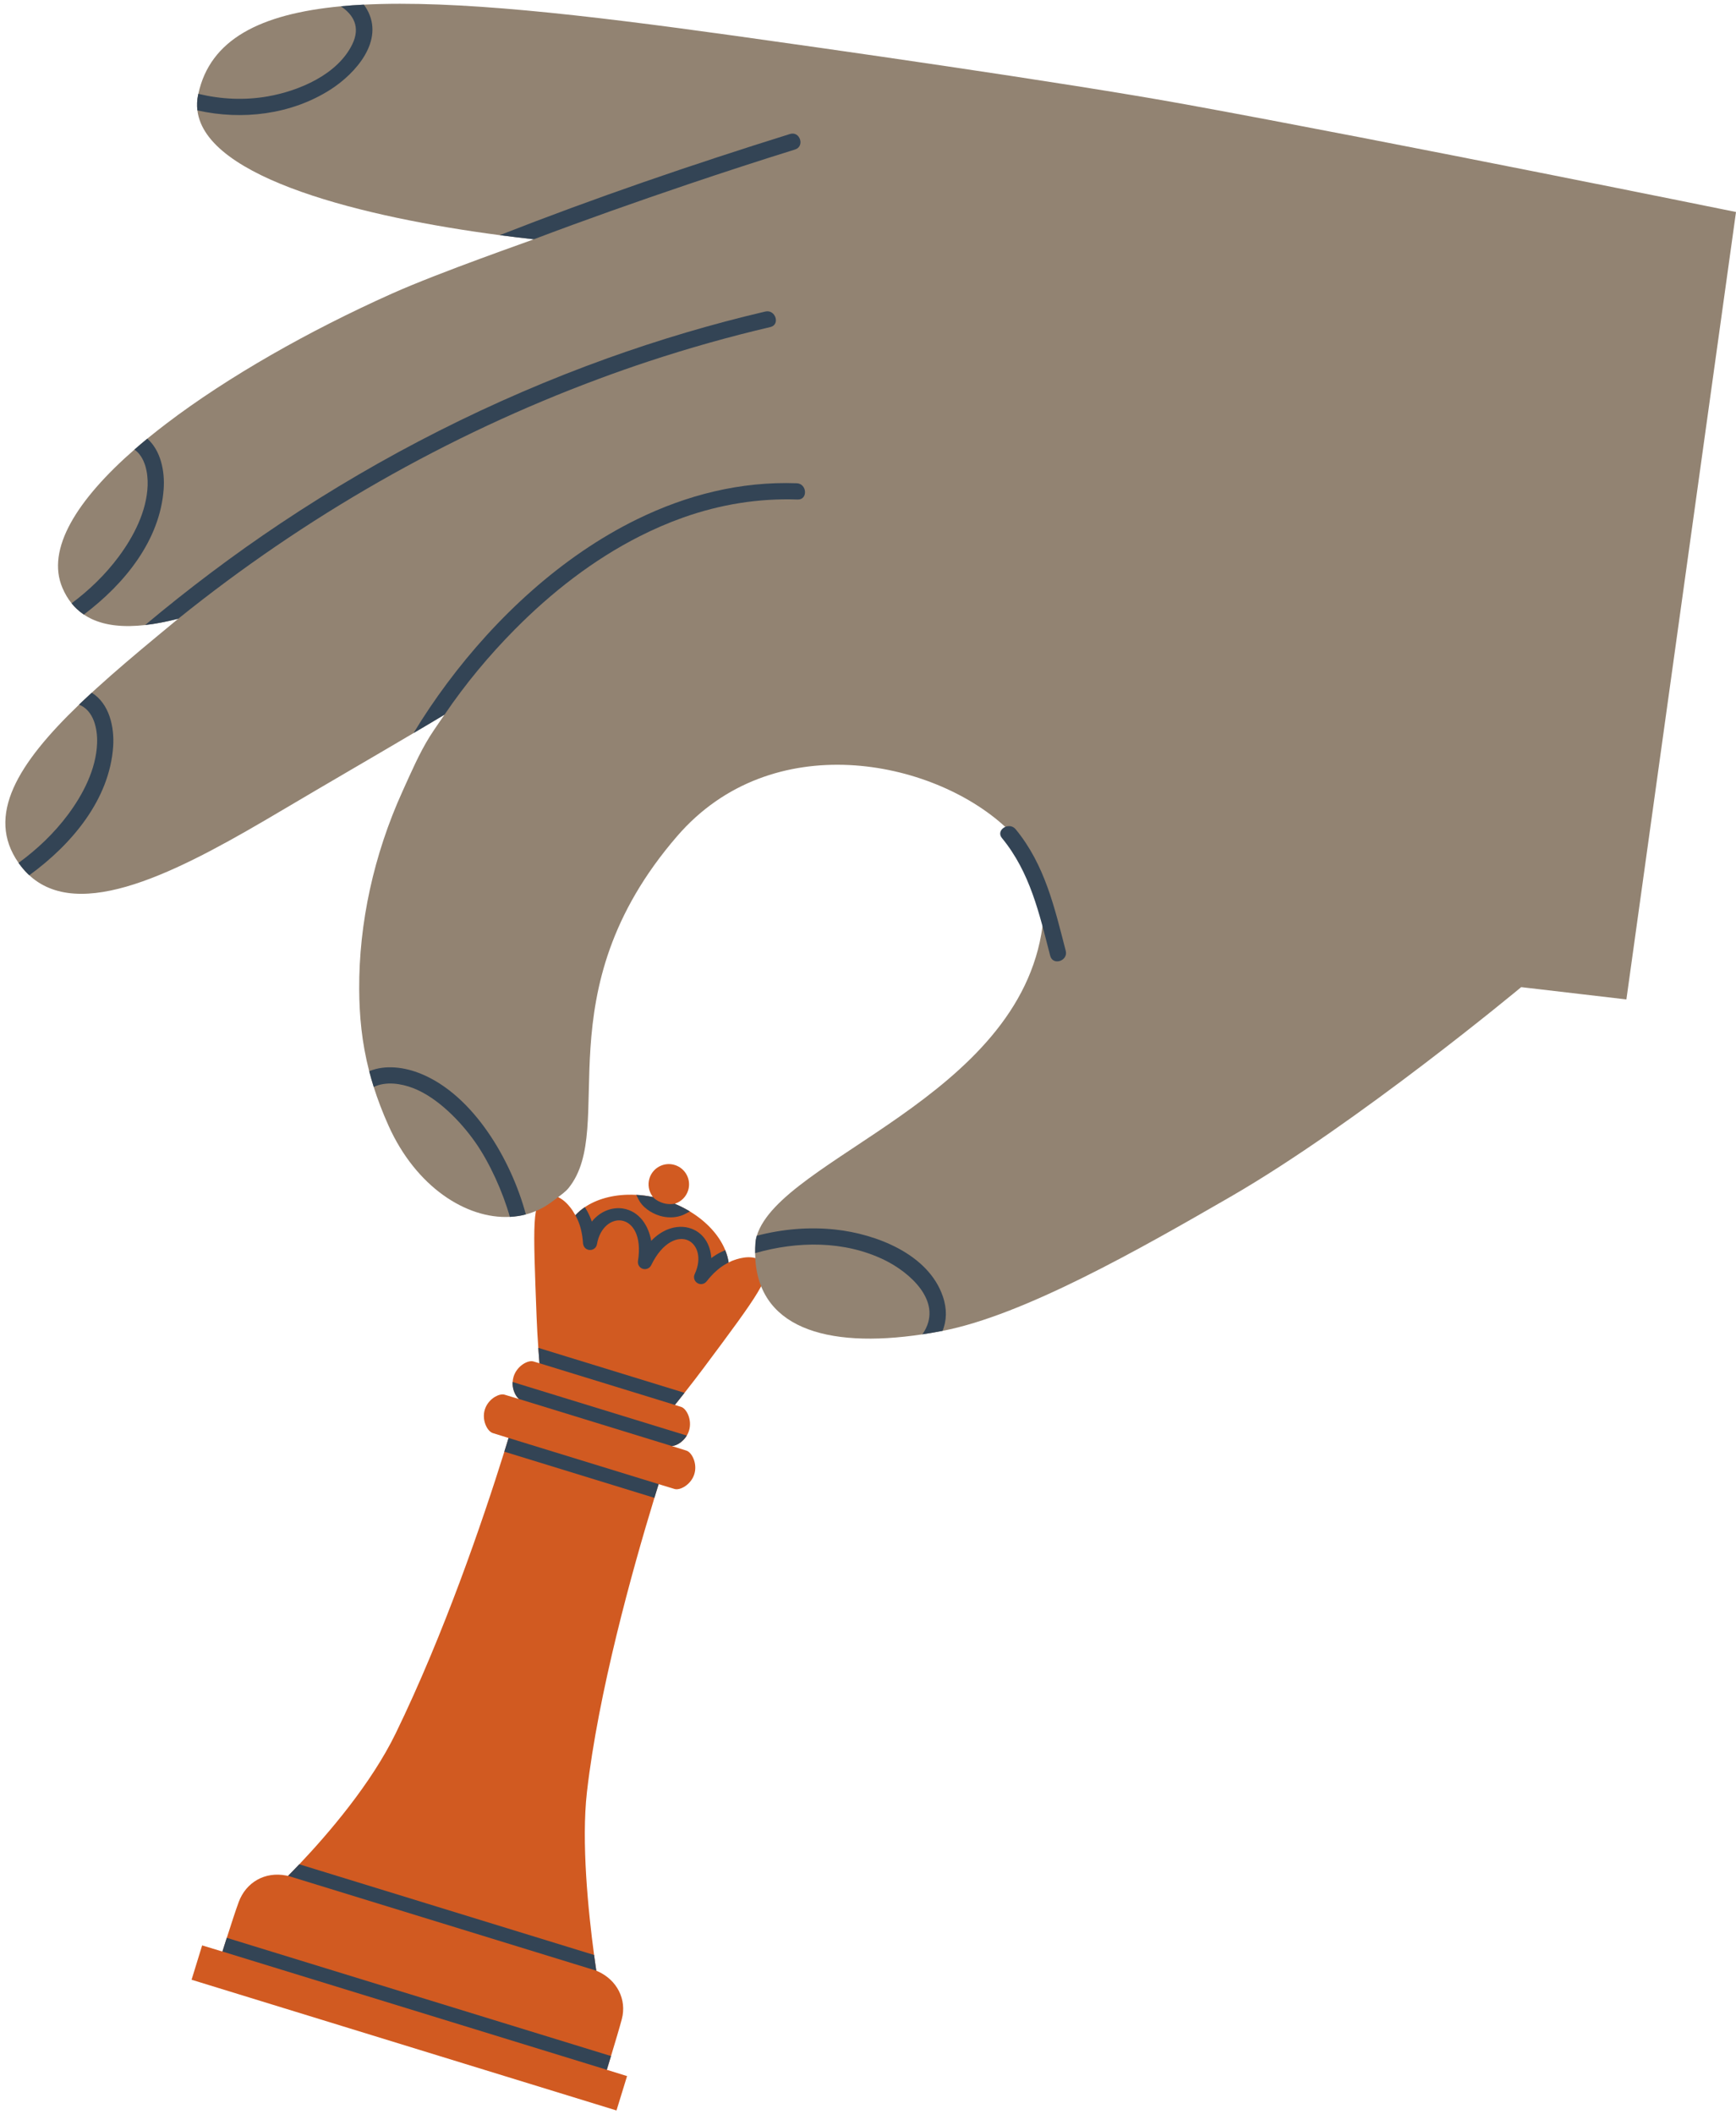
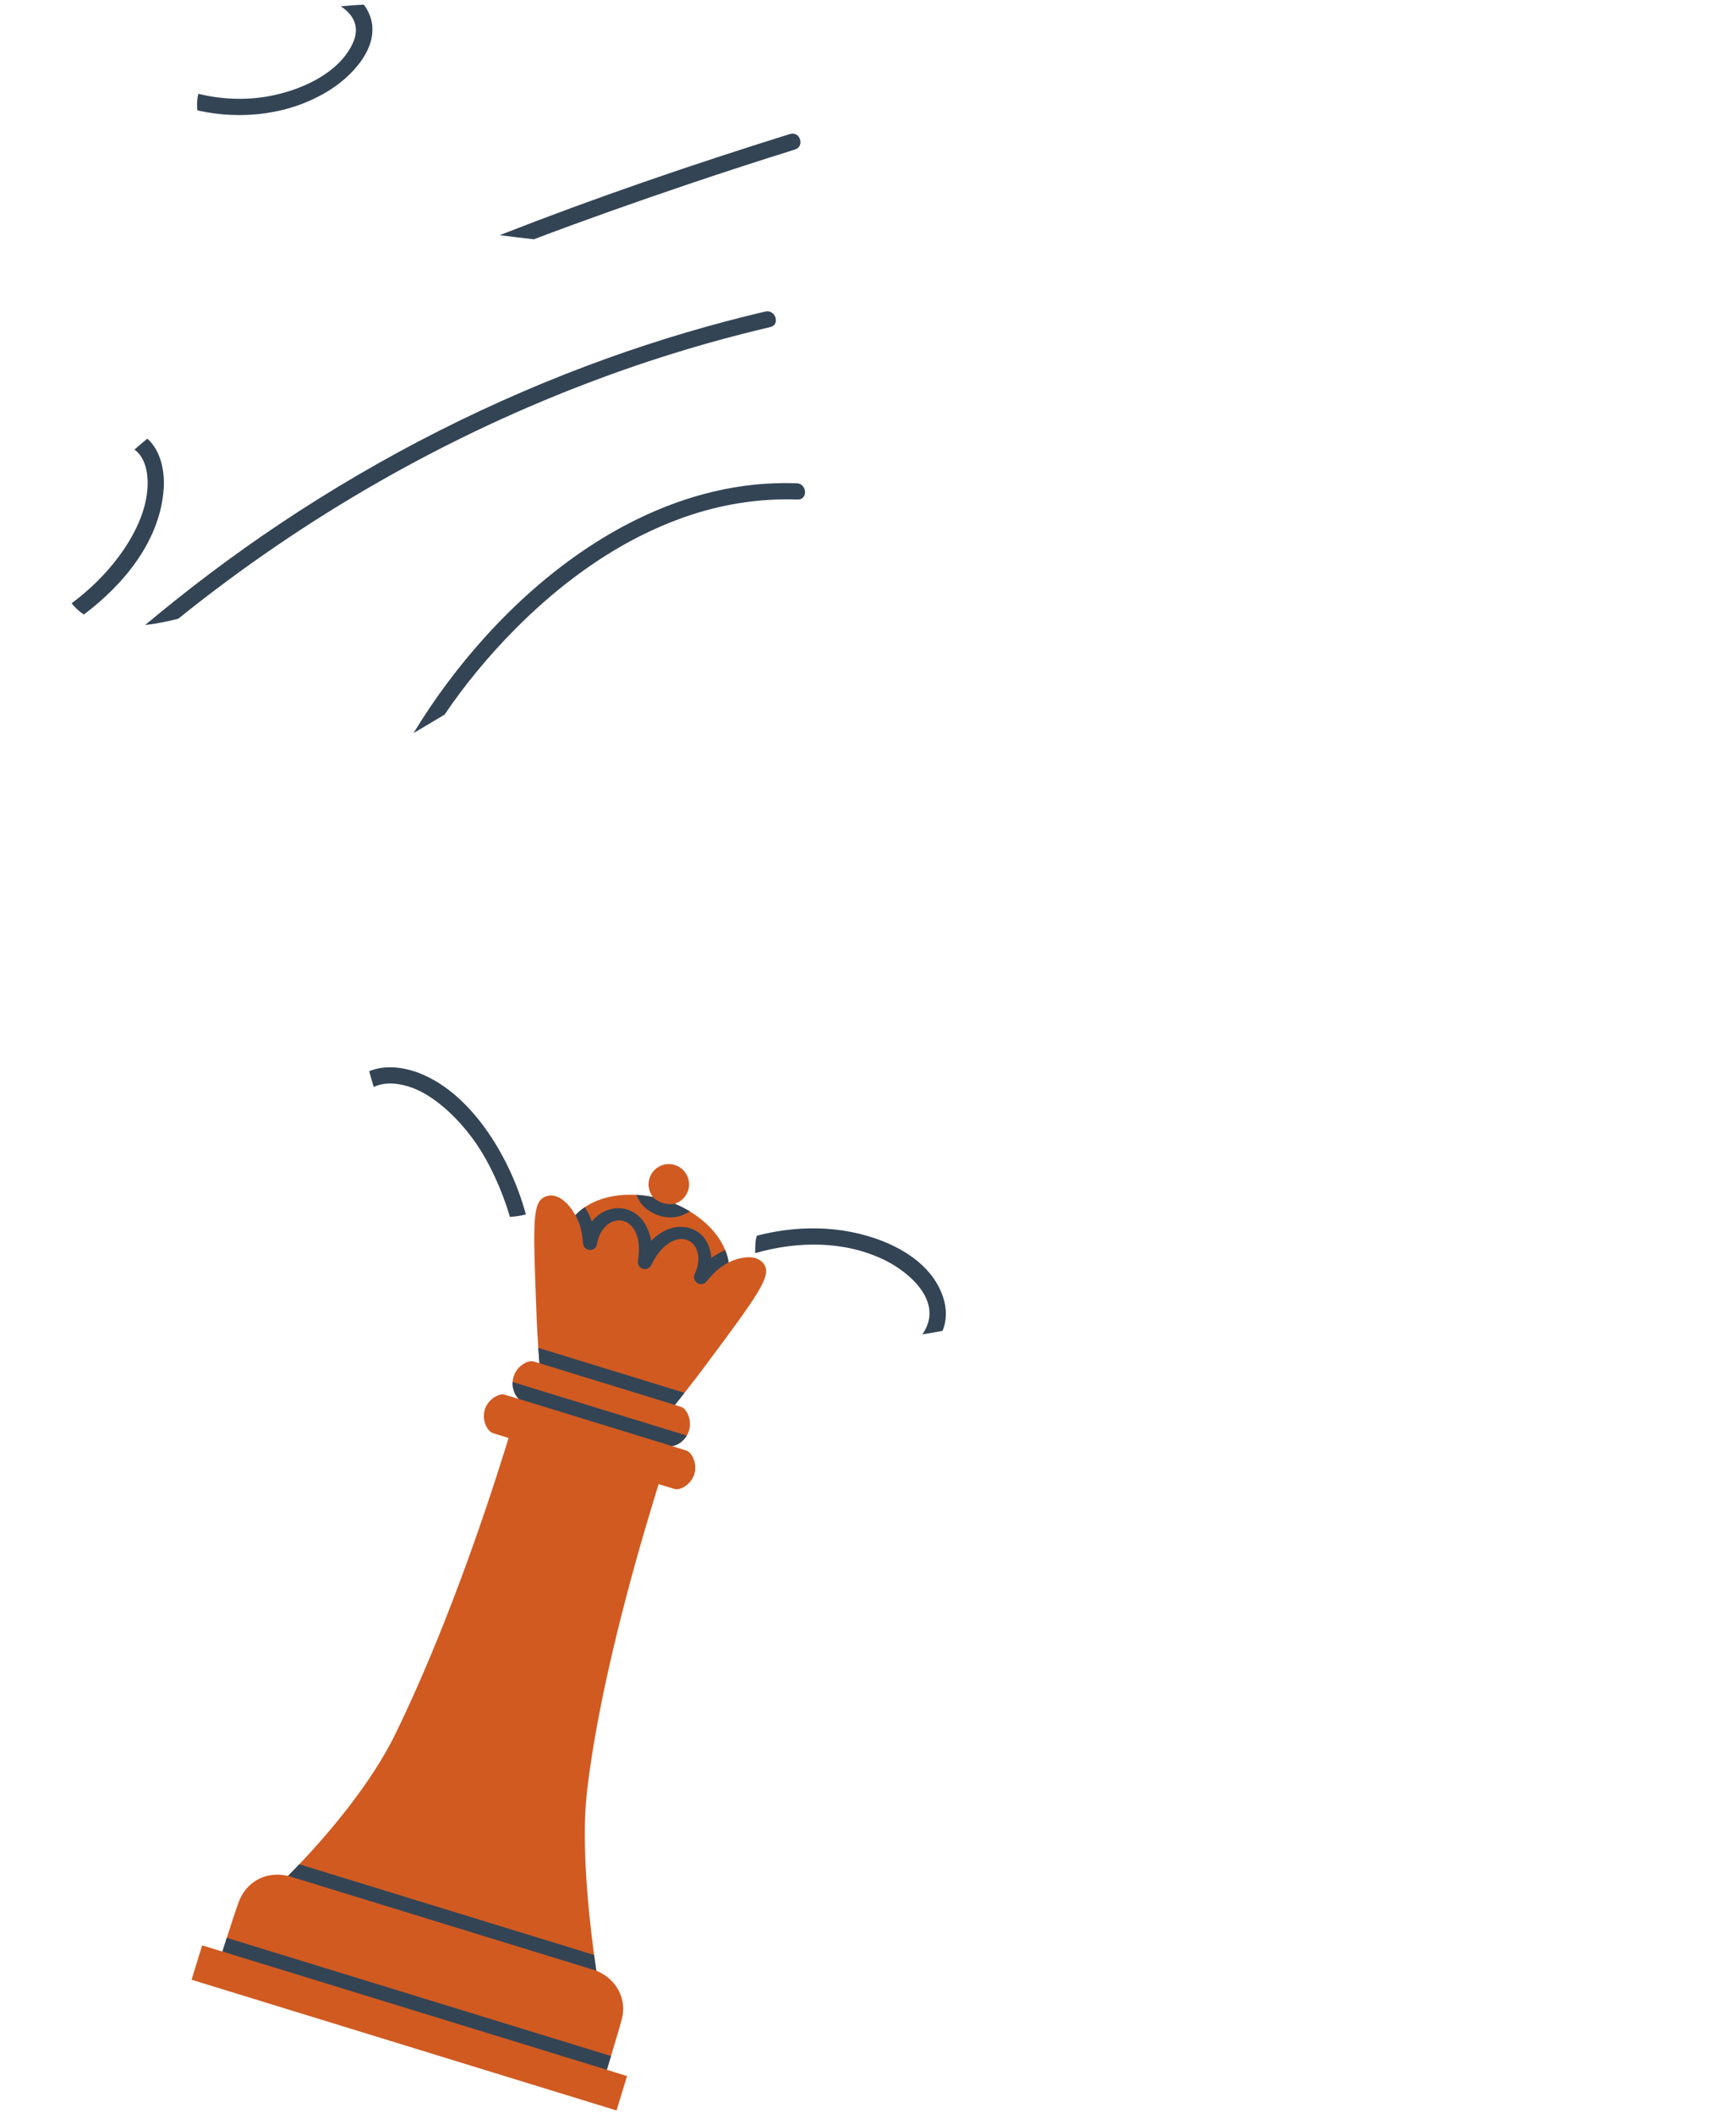
<svg xmlns="http://www.w3.org/2000/svg" width="239" height="291" viewBox="0 0 239 291" fill="none">
  <path d="M26.37 272.523L84.874 290.519L86.329 285.789C86.329 285.789 83.544 284.924 83.544 284.921C83.62 284.671 83.703 284.398 83.792 284.111C83.896 283.769 84.007 283.404 84.12 283.028C84.685 281.161 85.32 279.034 85.605 277.954C86.322 275.254 84.957 272.562 82.294 271.365C82.229 271.336 82.094 271.28 82.094 271.278C82.05 270.982 82.005 270.671 81.959 270.347C81.903 269.956 81.846 269.545 81.79 269.116C80.983 263.095 80.018 253.574 80.805 246.689C82.37 233 86.992 216.343 90.094 206.188C90.207 205.822 90.316 205.462 90.423 205.112C90.507 204.834 90.592 204.564 90.675 204.299C90.681 204.299 92.242 204.775 92.866 204.968C93.621 205.201 95.144 204.373 95.592 202.914C96.04 201.455 95.246 199.916 94.49 199.683L92.51 199.062C92.873 199.033 93.31 198.853 93.714 198.548C93.727 198.538 93.738 198.529 93.749 198.52C94.051 198.287 94.333 197.983 94.553 197.62C94.679 197.411 94.784 197.183 94.86 196.937C95.316 195.457 94.527 193.9 93.772 193.668L92.912 193.398C93.099 193.163 93.29 192.924 93.484 192.683C93.731 192.372 93.983 192.055 94.236 191.735C95.116 190.62 96.014 189.457 96.847 188.342C104.477 178.119 106.332 175.563 105.151 173.978C104.088 172.549 101.921 173.147 101.025 173.476C100.773 173.569 100.716 173.587 100.621 173.641C100.547 173.684 100.316 173.791 100.314 173.791C100.271 173.502 100.212 173.213 100.132 172.926C100.055 172.647 99.958 172.367 99.845 172.091C99.821 172.032 99.797 171.973 99.771 171.913C98.936 169.988 97.286 168.182 95.077 166.823C95.046 166.804 95.014 166.784 94.981 166.765C94.645 166.562 94.296 166.369 93.936 166.188C93.766 166.103 93.594 166.019 93.418 165.938C93.242 165.856 93.064 165.778 92.883 165.704C92.907 165.697 92.931 165.69 92.955 165.68H92.959C93.783 165.403 94.466 164.749 94.742 163.854C95.195 162.382 94.368 160.823 92.896 160.369C91.423 159.916 89.864 160.743 89.412 162.214C89.144 163.088 89.325 163.991 89.825 164.678C89.835 164.693 89.897 164.784 89.897 164.784C89.512 164.703 89.129 164.64 88.748 164.59C88.361 164.538 87.974 164.503 87.594 164.482C87.544 164.48 87.494 164.477 87.444 164.475C84.862 164.356 82.49 164.921 80.72 166.04C80.655 166.082 80.589 166.123 80.526 166.167C80.289 166.325 80.065 166.495 79.852 166.675C79.626 166.865 79.411 167.069 79.215 167.284L79.102 167.101L78.853 166.684C78.853 166.684 77.142 163.88 75.078 164.725C73.248 165.473 73.376 168.18 73.874 181.274C73.926 182.663 74.011 184.128 74.111 185.543C74.139 185.95 74.168 186.354 74.2 186.75C74.224 187.059 74.248 187.363 74.27 187.661L73.446 187.415C72.689 187.181 71.163 188.026 70.707 189.507C70.632 189.754 70.591 190.002 70.578 190.246C70.554 190.685 70.624 191.111 70.752 191.485C70.915 191.963 71.176 192.359 71.457 192.589L69.472 191.989C69.387 191.963 69.293 191.95 69.191 191.95C68.387 191.95 67.143 192.746 66.745 194.042C66.296 195.501 67.091 197.04 67.847 197.274C68.467 197.464 69.2 197.696 70.019 197.948C69.937 198.213 69.852 198.485 69.769 198.761C69.661 199.111 69.548 199.47 69.433 199.837C66.424 209.445 61.143 224.895 54.484 238.594C51.097 245.557 45.205 252.418 41.205 256.635C40.903 256.953 40.61 257.257 40.333 257.544C40.099 257.783 39.877 258.012 39.664 258.229C39.664 258.229 39.484 258.196 39.399 258.179C36.488 257.609 33.886 259.09 32.87 261.812C32.483 262.849 31.807 264.927 31.224 266.758C31.105 267.132 30.99 267.495 30.881 267.838C30.79 268.125 30.707 268.395 30.627 268.645C30.616 268.645 27.829 267.797 27.829 267.797L26.374 272.527L26.37 272.523Z" fill="#D15A21" />
  <path d="M30.622 268.641L83.542 284.92C83.618 284.67 83.701 284.398 83.79 284.111C83.894 283.769 84.005 283.404 84.118 283.028L31.218 266.754C31.1 267.128 30.985 267.491 30.876 267.834C30.785 268.121 30.701 268.391 30.622 268.641Z" fill="#334455" />
  <path d="M39.658 258.225L82.094 271.278C82.049 270.982 82.005 270.671 81.959 270.347C81.903 269.956 81.846 269.545 81.79 269.116L41.201 256.631C40.899 256.949 40.606 257.253 40.329 257.54C40.095 257.779 39.873 258.009 39.66 258.225H39.658Z" fill="#334455" />
  <path d="M79.212 167.284L79.364 167.575C79.81 168.428 80.099 169.469 80.225 170.667C80.233 170.732 80.236 170.806 80.242 170.876C80.249 170.997 80.257 171.112 80.272 171.21C80.299 171.389 80.36 171.517 80.392 171.576C80.523 171.819 80.751 171.991 81.022 172.05C81.284 172.108 81.564 172.054 81.786 171.902C82.001 171.756 82.142 171.532 82.184 171.275C82.61 168.862 84.255 167.795 85.586 168.019C87.103 168.273 88.384 170.093 87.831 173.591V173.608C87.801 173.828 87.845 174.05 87.956 174.237C88.075 174.445 88.284 174.604 88.529 174.673C88.769 174.737 89.029 174.708 89.24 174.591C89.406 174.504 89.545 174.363 89.64 174.186L89.651 174.165C91.232 170.906 93.412 170.117 94.769 170.762C95.973 171.336 96.688 173.154 95.639 175.395C95.414 175.876 95.623 176.452 96.104 176.676L96.115 176.682C96.245 176.739 96.382 176.767 96.515 176.767C96.808 176.767 97.093 176.635 97.278 176.395C98.143 175.286 99.067 174.461 100.026 173.945L100.312 173.789C100.269 173.5 100.21 173.212 100.13 172.925C100.052 172.645 99.956 172.365 99.843 172.089L99.221 172.378C98.782 172.599 98.35 172.869 97.926 173.184C97.8 171.239 96.815 169.741 95.197 169.138C94.175 168.756 92.997 168.799 91.879 169.256C91.079 169.584 90.325 170.112 89.654 170.812C89.288 168.736 88.051 166.747 85.788 166.364C84.423 166.136 82.694 166.636 81.477 168.162C81.299 167.641 81.086 167.158 80.838 166.712L80.522 166.169C80.284 166.327 80.06 166.497 79.847 166.677C79.621 166.867 79.407 167.071 79.21 167.286L79.212 167.284Z" fill="#334455" />
  <path d="M74.108 185.541C74.135 185.948 74.165 186.352 74.197 186.748C74.221 187.057 74.245 187.361 74.267 187.659L92.916 193.396C93.103 193.161 93.294 192.922 93.488 192.681C93.735 192.37 93.987 192.054 94.24 191.733L74.109 185.541H74.108Z" fill="#334455" />
  <path d="M70.748 191.481C70.911 191.959 71.172 192.355 71.453 192.585L92.508 199.061C92.871 199.031 93.308 198.851 93.712 198.546C93.725 198.537 93.736 198.527 93.747 198.518C94.049 198.285 94.33 197.981 94.551 197.618L70.57 190.242C70.546 190.681 70.616 191.107 70.744 191.481H70.748Z" fill="#334455" />
-   <path d="M69.43 199.833L90.094 206.188C90.207 205.822 90.317 205.462 90.424 205.112C90.507 204.835 90.593 204.564 90.676 204.299L70.015 197.944C69.934 198.209 69.849 198.481 69.765 198.757C69.658 199.107 69.545 199.466 69.43 199.833Z" fill="#334455" />
  <path d="M87.594 164.482C87.668 164.632 87.853 165.001 87.925 165.143C88.418 166.114 89.525 166.958 90.807 167.352C90.851 167.367 90.895 167.38 90.944 167.393C91.392 167.519 91.859 167.578 92.314 167.578C93.079 167.578 93.812 167.395 94.399 167.071C94.523 167.002 94.834 166.838 94.982 166.762C94.647 166.558 94.297 166.365 93.938 166.184C93.768 166.099 93.595 166.015 93.419 165.934C93.244 165.852 93.066 165.775 92.884 165.701C92.884 165.701 92.762 165.721 92.725 165.726C92.332 165.791 91.779 165.752 91.375 165.639C90.81 165.48 90.281 165.184 89.992 164.88L89.899 164.782C89.514 164.701 89.131 164.638 88.749 164.588C88.362 164.536 87.975 164.501 87.596 164.48L87.594 164.482Z" fill="#334455" />
-   <path d="M10.88 96.999C11.028 96.857 11.178 96.714 11.328 96.57C11.752 96.168 12.186 95.764 12.628 95.359C12.826 95.174 13.028 94.988 13.232 94.803C15.826 92.444 18.698 90.011 21.728 87.5C22.658 86.735 24.541 85.174 24.543 85.172C22.948 85.581 21.421 85.879 19.978 86.042C17.123 86.365 14.602 86.15 12.586 85.192C12.221 85.018 11.873 84.824 11.543 84.598C11.193 84.367 10.867 84.105 10.56 83.813C10.314 83.579 10.075 83.326 9.856 83.05C9.367 82.452 8.951 81.75 8.604 80.946C6.303 75.595 10.608 68.786 18.51 61.882C19.08 61.384 19.669 60.884 20.278 60.386C20.447 60.247 20.619 60.106 20.791 59.969C21.478 59.416 22.185 58.862 22.913 58.306C31.383 51.858 42.544 45.527 53.932 40.429C60.58 37.452 73.476 32.978 73.495 32.939C71.967 32.77 70.398 32.583 68.8 32.372C50.312 29.939 28.313 24.617 27.178 15.197C27.095 14.499 27.122 13.78 27.278 13.036C27.285 12.995 27.294 12.956 27.306 12.917C28.922 5.453 35.768 1.918 46.92 0.866C47.94 0.769 48.999 0.692 50.094 0.64C62.732 -0.005 80.102 1.992 101.112 4.919C112.041 6.441 146.442 11.306 163.334 14.387C191.926 19.602 239 29.183 239 29.183L223.91 137.578L209.429 135.885C209.429 135.885 186.911 154.634 169.427 164.73C156.751 172.052 140.953 181.037 129.769 183.202C128.821 183.387 127.891 183.546 126.98 183.683C113.604 185.693 104.044 182.702 103.96 172.502C103.955 172.045 103.97 171.575 104.003 171.089C104.027 170.762 104.088 170.434 104.192 170.106C107.497 159.425 140.357 151.129 143.526 127.509C143.668 126.441 143.751 125.341 143.768 124.208C143.82 120.576 141.772 116.932 138.398 113.827C128.285 104.51 106.26 100.02 93.233 115.093C74.558 136.702 85.042 155.114 78.289 163.527C77.844 164.08 77.211 164.503 76.589 164.986C76.302 165.206 76.006 165.423 75.695 165.641C74.674 166.358 73.561 166.867 72.395 167.173C71.68 167.36 70.943 167.473 70.191 167.512C64.164 167.817 57.262 163.347 53.499 154.977C52.662 153.116 51.99 151.342 51.451 149.633C51.218 148.896 51.012 148.172 50.827 147.459C49.801 143.483 49.473 139.824 49.453 136.189C49.399 127.085 51.46 117.652 55.405 108.951C56.614 106.282 57.721 103.716 59.145 101.42C59.801 100.37 61.186 98.409 61.201 98.379C59.817 99.209 58.397 100.053 56.936 100.912C51.403 104.184 45.322 107.697 38.863 111.521C25.98 119.15 11.945 126.924 4.488 120.882C4.332 120.756 4.179 120.623 4.03 120.487C3.634 120.119 3.256 119.708 2.899 119.254C2.816 119.147 2.732 119.038 2.653 118.926C2.619 118.878 2.588 118.832 2.555 118.784C-2.017 112.262 2.497 105.069 10.88 97.003V96.999Z" fill="#928372" />
-   <path d="M137.944 115.367C141.84 120.119 143.079 125.76 144.585 131.574C144.948 132.976 147.083 132.278 146.722 130.883C145.17 124.893 143.85 119.052 139.835 114.158C138.928 113.051 137.028 114.253 137.942 115.369L137.944 115.367Z" fill="#334455" />
  <path d="M103.963 172.502C109.795 170.836 116.233 170.758 121.759 173.445C125.166 175.102 129.707 179.015 127.283 183.211C127.189 183.374 127.089 183.531 126.981 183.681C127.892 183.544 128.822 183.385 129.77 183.2C130.322 181.811 130.411 180.224 129.798 178.445C127.794 172.608 120.605 169.867 115.015 169.258C111.371 168.862 107.721 169.191 104.197 170.104C104.093 170.432 104.03 170.76 104.008 171.087C103.975 171.574 103.96 172.045 103.965 172.5L103.963 172.502Z" fill="#334455" />
  <path d="M50.83 147.457C51.015 148.17 51.222 148.894 51.454 149.631C53.111 148.829 55.217 149.142 56.883 149.788C60.233 151.081 63.427 154.371 65.451 157.264C67.427 160.086 69.227 164.091 70.194 167.512C70.946 167.473 71.681 167.362 72.397 167.173C70.374 159.642 65.175 150.77 57.961 147.816C55.741 146.907 53.08 146.527 50.83 147.459V147.457Z" fill="#334455" />
  <path d="M109.683 66.523C101.918 66.243 94.511 68.148 87.7 71.484C77.299 76.574 68.286 85.005 61.522 94.098C59.886 96.296 58.349 98.566 56.938 100.908C58.401 100.049 59.822 99.205 61.203 98.373C64.046 94.177 67.305 90.257 70.862 86.661C75.89 81.578 81.66 77.061 88.069 73.82C90.017 72.832 92.022 71.963 94.083 71.232C99.142 69.439 104.44 68.571 109.811 68.763C111.253 68.815 111.118 66.573 109.683 66.521V66.523Z" fill="#334455" />
  <path d="M82.502 52.131C84.743 51.295 87.001 50.503 89.275 49.751C94.795 47.929 100.391 46.347 106.054 45.022C107.461 44.692 106.761 42.559 105.361 42.885C98.006 44.607 90.754 46.76 83.639 49.314C67.781 55.012 52.622 62.702 38.619 72.048C32.151 76.365 25.938 81.05 19.979 86.04C21.421 85.877 22.949 85.578 24.543 85.17C41.943 71.156 61.551 59.903 82.502 52.131Z" fill="#334455" />
  <path d="M94.712 25.374C99.604 23.719 104.517 22.121 109.452 20.582C110.834 20.15 110.139 18.013 108.76 18.445C95.305 22.647 81.935 27.219 68.8 32.372C70.396 32.583 71.966 32.77 73.494 32.939C80.522 30.276 87.614 27.778 94.714 25.374H94.712Z" fill="#334455" />
-   <path d="M12.628 95.357C12.186 95.762 11.752 96.168 11.328 96.57C11.177 96.714 11.027 96.857 10.88 96.999C12.91 97.805 13.445 100.332 13.367 102.331C13.236 105.871 11.449 109.33 9.377 112.115C7.456 114.695 5.132 116.904 2.555 118.782C2.588 118.828 2.621 118.876 2.655 118.923C2.736 119.034 2.817 119.143 2.901 119.25C3.256 119.704 3.634 120.117 4.032 120.485C9.962 116.169 15.073 110.014 15.578 102.786C15.763 100.119 15.069 96.855 12.628 95.359V95.357Z" fill="#334455" />
  <path d="M20.278 60.386C19.669 60.886 19.082 61.386 18.51 61.884C19.986 62.93 20.389 65.095 20.325 66.854C20.193 70.393 18.408 73.852 16.334 76.639C14.499 79.104 12.297 81.231 9.856 83.05C10.075 83.326 10.312 83.579 10.56 83.813C10.867 84.105 11.195 84.367 11.543 84.598C17.236 80.306 22.045 74.308 22.534 67.306C22.702 64.91 22.156 62.032 20.278 60.384V60.386Z" fill="#334455" />
  <path d="M50.502 1.264C50.377 1.045 50.24 0.836 50.09 0.638C48.997 0.692 47.938 0.769 46.916 0.866C48.647 2.018 49.675 3.719 48.484 6.13C46.44 10.288 41.158 12.512 36.864 13.269C33.673 13.83 30.433 13.671 27.302 12.917C27.292 12.956 27.283 12.995 27.276 13.036C27.12 13.78 27.092 14.499 27.176 15.197C33.337 16.587 40.096 15.773 45.469 12.349C48.941 10.136 53.001 5.604 50.504 1.266L50.502 1.264Z" fill="#334455" />
</svg>